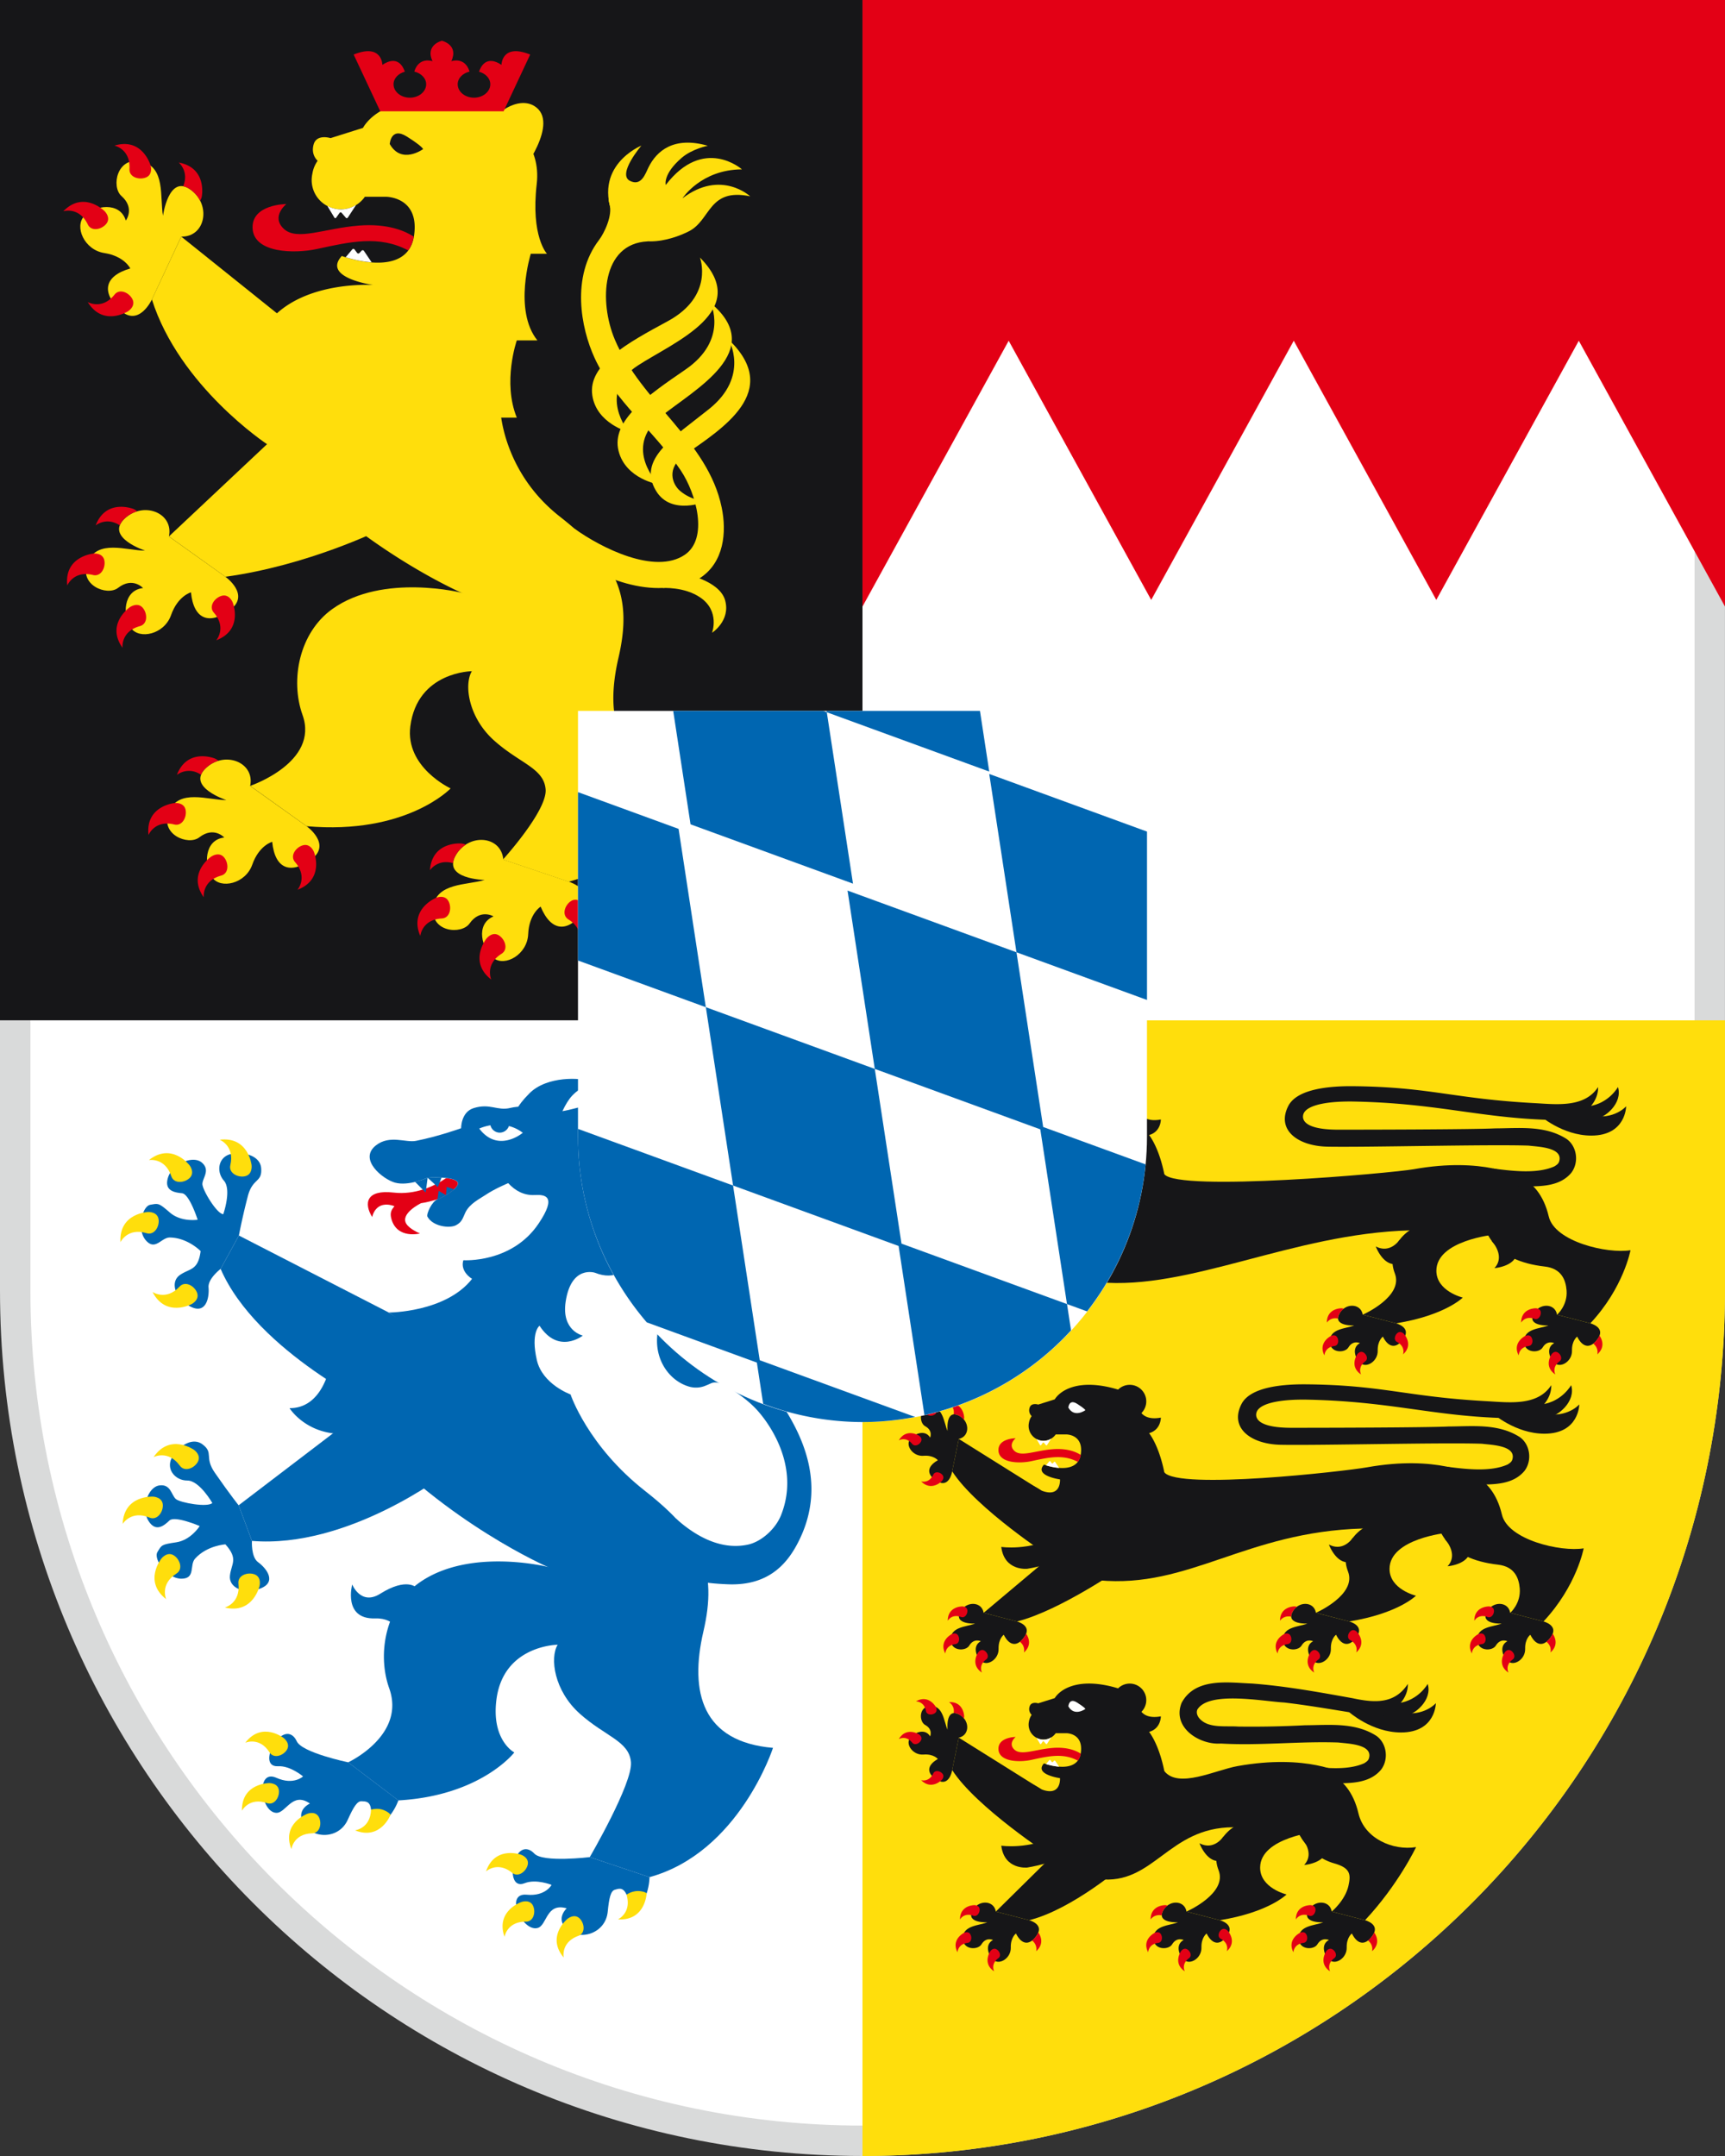
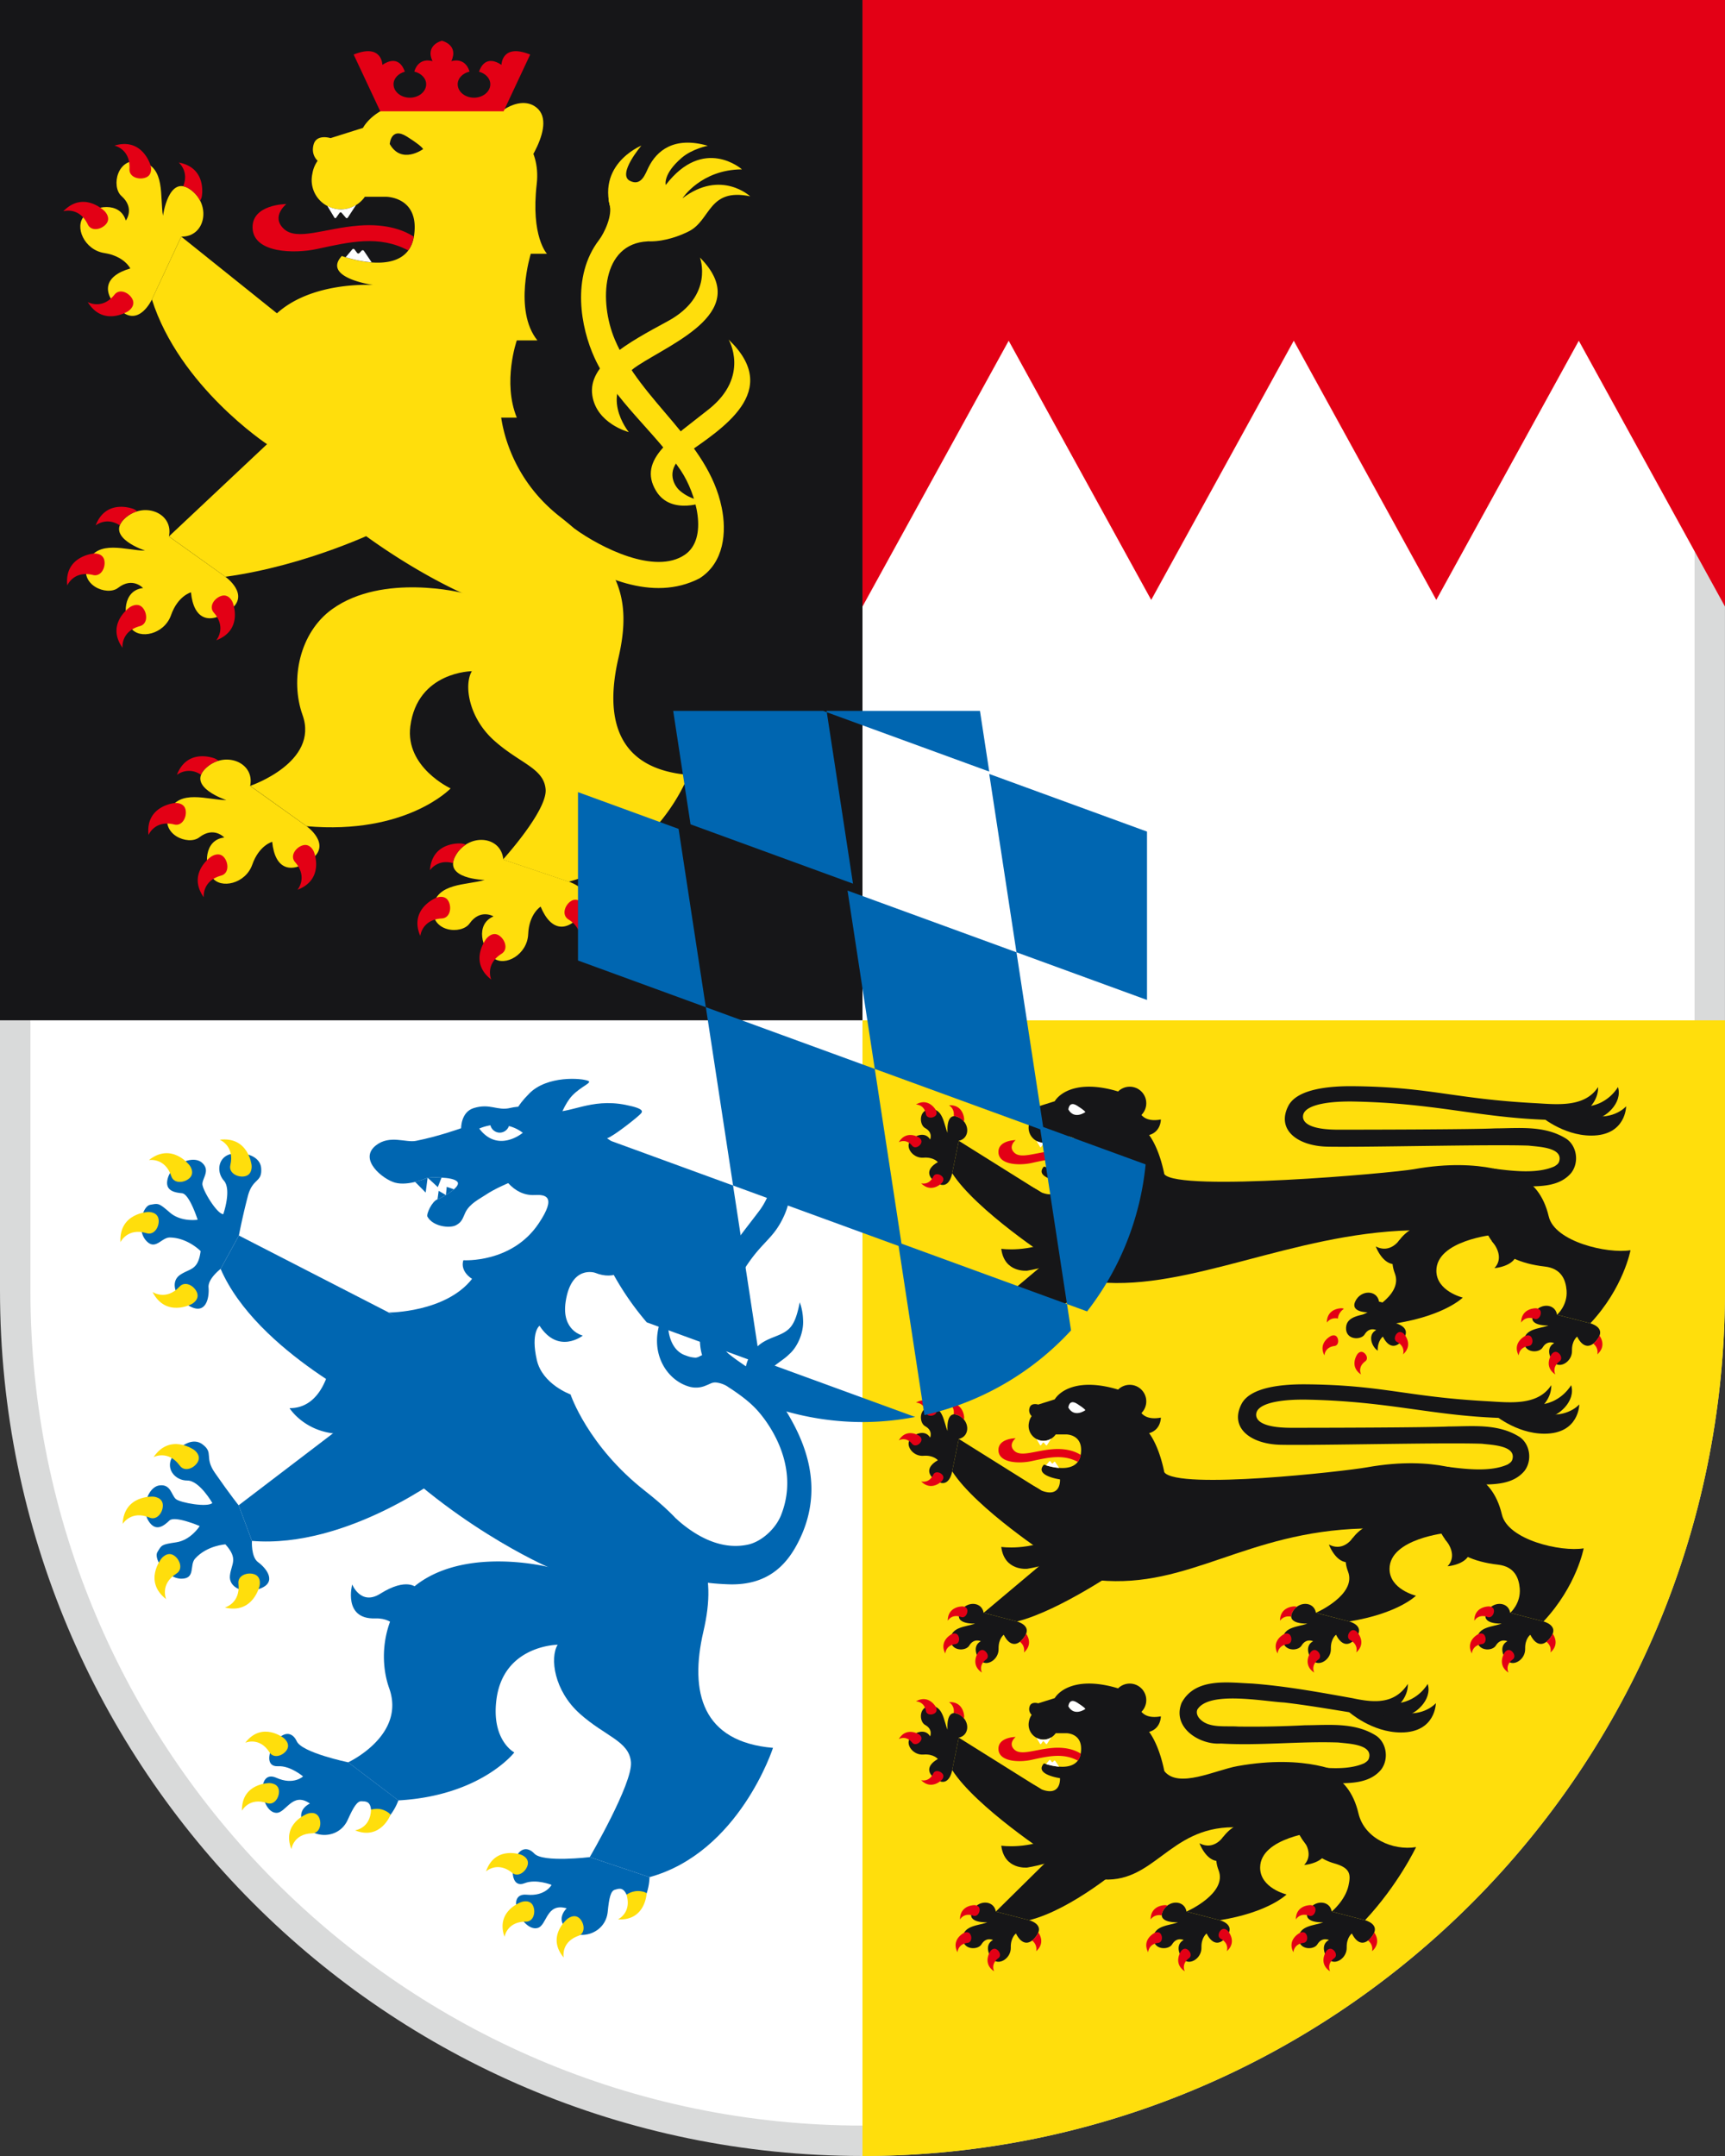
<svg xmlns="http://www.w3.org/2000/svg" version="1.1" id="Ebene_1" x="0" y="0" viewBox="0 0 56.693 70.866" style="enable-background:new 0 0 56.693 70.866" xml:space="preserve">
  <rect x="0" y="0" width="56.693" height="70.866" fill="#333333" stroke="none" />
  <style>.st0{fill:#fff}.st2{fill:#0066b1}.st3{fill:#ffde0c}.st5{fill:#161618}.st6{fill:#e30015}</style>
  <path class="st0" d="M28.347 70.366C12.992 70.366.5 57.83.5 42.421V.5h55.693v41.921c0 15.409-12.492 27.945-27.846 27.945z" />
  <path d="M55.693 1v41.421c0 15.133-12.268 27.445-27.346 27.445S1 57.554 1 42.421V1h54.693m1-1H0v42.421c0 15.71 12.691 28.445 28.346 28.445s28.346-12.735 28.346-28.445V0h.001z" style="fill:#d9dada" />
  <path class="st2" d="M18.751 45.834s.563 1.693 2.451 3.174c1.887 1.481 2.381 2.614 1.916 4.617-.465 2.004-.039 3.628 2.287 3.826 0 0-1.107 3.437-4.059 4.25l-1.963-.659s1.412-2.422 1.354-3.119c-.058-.697-.842-.842-1.684-1.597s-.987-1.829-.726-2.265c.901-1.656-.32-2.555-.32-2.555s-3.31-1.433-6.009-4.405c-.964-1.062.781-3.957.781-3.957l4.028 2.561 1.944.129zM7.851 40.611l4.928 2.532-.282 3.207s-4.06-1.905-5.246-4.642l.6-1.097z" />
  <path class="st2" d="m7.843 49.478 4.101-3.128 2.711 2.085s-3.219 2.473-6.375 2.214l-.437-1.171z" />
  <path class="st2" d="M10.91 44.535s-.15 1.755-1.394 1.75c0 0 1.013 1.639 3.47.357 2.458-1.283-2.076-2.107-2.076-2.107zM18.339 54.061s-1.791.006-2.023 1.8c-.174 1.345.587 1.741.587 1.741s-1.096 1.424-3.811 1.576l-1.65-1.251s1.903-.882 1.35-2.433c-.41-1.151-.104-2.692.975-3.463 1.657-1.183 4.252-.525 4.252-.525s1.787.861.32 2.555zM26.393 43.374a1.862 1.862 0 0 0-.108-.569c-.066.322-.148.664-.337.854-.276.284-.732.28-1.069.613a1.225 1.225 0 0 0-.364.639c-.182-.126-.363-.247-.527-.38-.268-.202-.272-.432-.248-.821.034-.551.425-1.491.596-1.785.656-1.129 1.059-1.128 1.439-1.976.38-.848.155-1.675-.258-2.266a2.012 2.012 0 0 0-.81-.695c.744.776.95 1.8.286 2.758-.763 1.034-1.971 2.321-1.987 4.161-.012.241.014.451.069.636a1.185 1.185 0 0 0-.094.046.33.33 0 0 1-.119.037.951.951 0 0 1-.317-.07c-.373-.115-.576-.514-.59-1.018a5.976 5.976 0 0 1 .01-.622 1.913 1.913 0 0 0-.275.554c-.331 1.03.23 1.903.968 2.11a.81.81 0 0 0 .542-.039c.147-.056.198-.104.321-.101a.91.91 0 0 1 .368.12c.053.037.107.072.161.106.27.183.523.368.74.586.379.373 1.55 1.864.88 3.549-.187.469-.659.877-1.087.969-.948.205-1.803-.348-2.359-.849l-.756.904c.404.906 1.049 1.198 2.468 1.25 1.389.051 1.996-.749 2.352-1.496.836-1.753.107-3.276-.437-4.177a10.88 10.88 0 0 0-.573-.842c-.091-.172-.098-.364.036-.528.156-.191.431-.324.631-.526.261-.23.478-.702.448-1.132z" />
  <path class="st2" d="M13.687 52.186s-.313-.352-1.194.201c-.635.398-.918-.306-.918-.306s-.312 1.149.754 1.115c.728-.023.82.568.82.568l.538-1.578zM17.668 63.372c.317-.085.274-.844.957-.646 0 0-.361.32-.021.663.426.43 1.297.176 1.369-.55.045-.454.097-.693.241-.726.087-.019.256-.116.378.164 0 0 .567.235.661-.045.094-.28.094-.531.094-.531l-1.963-.659s-1.537.187-1.822-.115c-.248-.263-.528-.163-.656.247-.128.41-.041.877.335.726.376-.151.887.055.887.055s-.2.382-.814.323c-.749-.073-.15 1.228.354 1.094z" />
  <path class="st3" d="M17.339 61.312c-.062.216-.313.402-.507.246-.484-.392-.859-.046-.859-.046.295-.859 1.15-.549 1.15-.549s.288.096.216.349zm-.199 1.205s-.862.29-.558 1.146c0 0 .077-.504.7-.499.249.002.329-.301.243-.508-.101-.243-.385-.139-.385-.139zm1.509.556s-.707.572-.123 1.269c0 0-.103-.499.483-.712.234-.085.204-.397.051-.561-.181-.193-.411.004-.411.004zm2.335-.916a.682.682 0 0 0-.393.12c.179.597-.282.812-.282.812.907.052.943-.857.943-.857s-.057-.063-.268-.075z" />
  <path class="st2" d="M9.073 59.587c.327.021.529-.713 1.113-.306 0 0-.444.188-.231.621.267.543 1.173.581 1.473-.085.187-.416.313-.626.46-.611.088.009.28-.028.306.276 0 0 .463.404.641.169s.258-.474.258-.474l-1.65-1.251s-1.516-.314-1.69-.691c-.151-.329-.449-.324-.701.025-.252.348-.319.818.086.795.404-.023.822.335.822.335s-.312.298-.875.046c-.684-.307-.532 1.118-.012 1.151z" />
  <path class="st3" d="M9.419 57.53c-.127.185-.425.281-.559.071-.334-.526-.799-.318-.799-.318.554-.72 1.265-.153 1.265-.153s.242.183.093.4zm-.573 1.079s-.91 0-.894.908c0 0 .234-.453.823-.25.235.081.408-.18.393-.404-.019-.263-.322-.254-.322-.254zm1.253 1.009s-.853.317-.522 1.163c0 0 .062-.506.684-.521.249-.006.32-.311.227-.515-.108-.241-.389-.127-.389-.127zm2.506-.124c-.195-.079-.411-.012-.411-.012-.02.623-.527.68-.527.68.843.339 1.168-.511 1.168-.511s-.035-.078-.23-.157z" />
  <path class="st2" d="m7.843 49.478.437 1.171s-.034.529.202.699c.273.198.646.668.042.877-.521.181-1.011-.043-.967-.437s.287-.538-.148-1.026c0 0-.608.034-.999.471-.189.212.026.655-.445.658-.471.003-.932-.641-.791-.876.141-.235.13-.248.616-.32.486-.072.774-.535.774-.535s-.818-.351-.995-.182c-.178.169-.449.399-.691.01-.242-.389-.035-1.11.364-1.164.372-.05.391.324.538.449.148.125 1.053.282 1.198.129 0 0-.424-.741-.822-.738-.408.004-.743-.403-.476-.804s.68-.605.972-.388c.386.287.048.42.413.942.508.731.778 1.064.778 1.064z" />
  <path class="st3" d="M5.031 49.193s-.957-.059-1 .898c0 0 .276-.461.882-.209.242.101.441-.163.439-.4-.001-.278-.321-.289-.321-.289zm1.339-1.542s-.785-.55-1.322.243c0 0 .476-.25.862.282.154.212.461.092.583-.111.144-.237-.123-.414-.123-.414zm-1.066 3.578s-.6.748.157 1.335c0 0-.218-.491.338-.842.222-.14.121-.454-.073-.589-.229-.158-.422.096-.422.096zm3.039.511c-.227-.068-.536.049-.507.31.072.653-.448.788-.448.788.931.227 1.142-.708 1.142-.708s.08-.31-.187-.39z" />
  <g>
    <path class="st2" d="m7.851 40.611-.6 1.097s-.422.32-.397.61c.029.336-.083.925-.636.606-.477-.276-.629-.792-.303-1.017.326-.225.594-.135.679-.784 0 0-.424-.438-1.01-.447-.284-.004-.478.449-.789.095-.311-.354-.125-1.124.145-1.171.27-.047.273-.064.645.257s.911.235.911.235-.27-.848-.514-.871c-.244-.024-.596-.078-.46-.516.136-.437.817-.753 1.118-.486.281.249.011.507.012.701.002.194.475.981.686.99 0 0 .283-.805.02-1.104-.27-.306-.181-.826.297-.886s.902.118.929.481c.036.48-.286.311-.442.929a21.052 21.052 0 0 0-.291 1.281z" />
    <path class="st3" d="M6.227 38.299s-.582-.763-1.333-.168c0 0 .529-.094.736.53.082.249.412.227.59.071.208-.184.007-.433.007-.433zm2.042.003s-.098-.954-1.049-.84c0 0 .5.197.35.836-.06.255.233.409.466.368.274-.047.233-.364.233-.364zm-3.404 1.535s-.958.036-.906.992c0 0 .229-.486.857-.295.251.076.423-.206.398-.441-.03-.276-.349-.256-.349-.256zm1.603 2.633c-.097-.216-.387-.373-.566-.181-.447.482-.889.177-.889.177.437.853 1.283.4 1.283.4s.286-.142.172-.396z" />
  </g>
  <g>
-     <path d="M15.039 38.86c-.047-.078-.201-.118-.374-.138-.39.27-1.022.559-1.73.477-.903-.104-.982.352-.703.805 0 0 .102-.583.731-.358-.094.12-.161.209-.096.433.194.659.936.464.936.464s-.326-.131-.444-.31c-.227-.344.479-.685.479-.685h-.001c.194-.026.354-.076.542-.128.059-.016.1-.049.154-.071.237-.124.583-.361.506-.489z" style="fill-rule:evenodd;clip-rule:evenodd;fill:#e30015" />
    <path class="st2" d="M18.391 36.746s.176-.485.417-.736c.292-.304.664-.422.525-.482-.213-.093-1.345-.182-1.935.411-.455.457-.469.665-.469.665s.81.288 1.462.142z" />
    <path class="st2" d="M17.516 46.557c.467.22 1.236-.723 1.236-.723s-.927-.331-1.109-1.131c-.208-.913.089-1.127.089-1.127.621.959 1.423.324 1.423.324s-.708-.151-.565-1.111c.182-1.22.966-.954.966-.954.678.275 1.037-.157 1.037-.157-.556-.155-.696-.636-.654-.983.117-.968.627-1.253.627-1.253.528.432.902-.216.902-.216s-.737-.122-.834-.802c-.098-.68-.684-1.009-.684-1.009.195-.058.881-.597 1.057-.759.109-.1.246-.201-.443-.339-1.171-.234-1.833.314-2.518.22-.105-.014-.669-.265-1.278-.119-.426.102-.661-.162-1.199.004-.424.131-.414.662-.414.662s-.742.268-1.487.416c-.333.066-.86-.207-1.312.147-.592.464.235 1.117.624 1.225.451.125 1.075-.162 1.075-.162s.863-.057.986.149c.095.16-.477.496-.661.561-.184.064-.377.49-.332.572.18.325.729.389.936.282.207-.107.227-.246.31-.419.14-.294.47-.448.656-.574.314-.212.753-.392.753-.392.227.25.517.408.868.391.351-.018.741.029.131.937-.883 1.314-2.474 1.206-2.474 1.206-.116.381.287.612.287.612-.868 1.107-2.734 1.107-2.734 1.107l4.735 3.415z" />
    <path class="st0" d="M16.725 37.012a.319.319 0 0 1-.329.216.32.32 0 0 1-.278-.24 1.621 1.621 0 0 0-.368.107c.622.824 1.432.139 1.432.139a1.269 1.269 0 0 0-.457-.222z" />
    <g>
      <path class="st2" d="M14.379 39.421c.061-.021.166-.074.274-.14l-.236-.14-.038.28zM14.912 39.098v-.008l-.23-.079-.027.27c.091-.055.183-.118.257-.183zM14.511 38.709c-.235-.012-.457.002-.457.002l.335.309.122-.311z" />
      <path class="st2" d="m13.99 39.199.064-.488s-.177.08-.409.137l-.001.001.346.35z" />
    </g>
  </g>
  <path class="st5" d="M0 0h28.346v33.537H0z" />
  <path class="st6" d="M28.346 0v33.538-13.601l4.805-8.737 4.684 8.519L42.52 11.2l4.684 8.519 4.684-8.519 4.805 8.737V0z" />
  <g>
    <path class="st3" d="M15.752 13.726V4.174h1.123s.912.603.765 1.872c-.201 1.731.336 2.294.336 2.294h-.531s-.581 1.86.217 2.849h-.677s-.478 1.366 0 2.538h-1.233z" />
    <path class="st3" d="M15.508 22.061c-.263.438-.117 1.519.73 2.278.847.759 1.635.905 1.694 1.606.058.701-1.402 2.307-1.402 2.307l2.161.73c2.968-.818 3.935-3.512 3.935-3.512-2.339-.199-2.767-1.832-2.3-3.847s-.029-3.154-1.927-4.643c-1.898-1.489-1.956-3.533-1.956-3.533s-.508-1.697.712-5.611c.434-1.391-.551-4.157-.551-4.157s-2.491-.687-3.806-.166c-.654.257-.868.691-.868.691l-1.066.336s-.453-.146-.555.204c-.102.35.131.54.131.54a1.005 1.005 0 0 0-.174.428.96.96 0 0 0 1.726.755h.682s1.118-.013.935 1.27c-.212 1.485-2.375.677-2.375.677-.662.72 1.032.954 1.032.954s-2.785-.194-3.718 1.655c-.731 1.449-.374 2.971.596 4.039 2.714 2.989 6.043 4.43 6.043 4.43s1.227.904.321 2.569z" />
    <path class="st3" d="M18.703 28.982s.964.321.467.993c-.496.672-1.051.672-1.402-.175 0 0-.38.234-.409.905-.029.672-.759 1.08-1.139.788-.38-.292-.613-1.11 0-1.372 0 0-.438-.263-.788.234-.263.373-1.285.292-1.197-.526.088-.818 1.11-.73 1.694-.905 0 0-1.372-.029-.964-.788.409-.759 1.504-.686 1.577.117l2.161.729zM17.555 3.481c-.523-.317-1.378.212-1.601.883-.231.696 1.146 1.36 1.146 1.36s1.338-1.709.455-2.243zM5.957 7.777l3.66 2.935-.841 3.888s-2.877-1.897-3.784-4.757l.965-2.066zM15.52 22.061s-1.801.006-2.034 1.81c-.175 1.352 1.324 2.044 1.324 2.044s-1.452 1.53-4.731 1.242l-1.856-1.326s2.277-.771 1.72-2.331c-.413-1.157-.105-2.708.981-3.483 1.666-1.19 4.276-.528 4.276-.528s1.795.869.32 2.572z" />
    <path class="st3" d="M10.078 27.158s.829.587.159 1.086c-.67.499-1.201.338-1.291-.574 0 0-.431.113-.654.748s-1.04.814-1.319.424c-.279-.39-.265-1.24.398-1.313 0 0-.343-.379-.822-.005-.36.28-1.314-.093-.993-.85.321-.757 1.274-.377 1.884-.375 0 0-1.305-.426-.693-1.034s1.638-.22 1.475.569l1.856 1.324zM4.992 9.844s-.426.922-1.039.354-.551-1.119.329-1.374c0 0-.19-.403-.854-.507-.664-.103-.99-.874-.657-1.219s1.171-.486 1.364.152c0 0 .31-.406-.145-.809-.341-.303-.148-1.309.655-1.132s.603 1.184.712 1.784c0 0 .181-1.361.89-.87s.515 1.571-.291 1.554l-.964 2.067zM7.408 18.958s.829.587.159 1.086c-.67.499-1.201.338-1.291-.574 0 0-.431.113-.654.748s-1.04.814-1.319.424c-.279-.39-.265-1.24.398-1.313 0 0-.343-.379-.822-.005-.36.28-1.314-.093-.993-.85s1.274-.377 1.884-.375c0 0-1.305-.426-.693-1.034s1.638-.22 1.475.569l1.856 1.324z" />
    <path class="st6" d="M3.144 17.27c.345-.901 1.241-.541 1.241-.541s.064.025.125.077a1.024 1.024 0 0 0-.433.256.559.559 0 0 0-.139.206c-.446-.29-.794.002-.794.002zm-.077.926s-.962.09-.856 1.049c0 0 .203-.502.846-.345.257.063.414-.231.375-.466-.045-.277-.365-.238-.365-.238zm1.199 1.764s-.797.546-.239 1.333c0 0-.067-.537.572-.713.255-.07.25-.403.102-.59-.174-.22-.435-.03-.435-.03zm3.004-.371c-.227.073-.416.347-.243.547.433.5.08.91.08.91.902-.344.542-1.241.542-1.241s-.112-.302-.379-.216z" />
    <path class="st3" d="m5.552 17.632 3.536-3.325 3.399 3.111s-2.372 1.17-5.078 1.54l-1.857-1.326z" />
    <path class="st5" d="M12.809 4.734s.037-.576.56-.247.536.414.536.414-.707.519-1.096-.167z" />
    <path class="st6" d="M4.782 5.839c-.225.081-.541-.02-.527-.284.037-.661-.494-.769-.494-.769.924-.279 1.187.65 1.187.65s.097.308-.166.403zM3.434 6.937s-.682-.684-1.354.008c0 0 .516-.164.805.432.115.238.441.172.598-.008.184-.211-.049-.432-.049-.432zm.912 2.886c-.113-.21-.417-.346-.582-.139-.413.517-.88.244-.88.244.503.824 1.319.306 1.319.306s.276-.165.143-.411zm1.673-3.7a.579.579 0 0 1 .228.099c.151.105.259.237.331.379.04-.069.053-.137.053-.137s.191-.947-.758-1.122c.001.001.351.29.146.781zM6.102 26.634c.039.235-.119.529-.375.466-.643-.157-.846.345-.846.345-.106-.959.856-1.049.856-1.049s.32-.038.365.238zm.834 1.526s-.797.546-.239 1.333c0 0-.067-.537.572-.713.255-.07.25-.403.102-.59-.174-.219-.435-.03-.435-.03zm3.004-.371c-.227.073-.416.347-.243.547.433.5.08.91.08.91.902-.344.542-1.241.542-1.241s-.113-.302-.379-.216zm-3.333-2.32a.563.563 0 0 1 .14-.206c.131-.13.28-.212.433-.257-.061-.052-.125-.077-.125-.077s-.896-.361-1.241.541a.667.667 0 0 1 .793-.001zM14.746 29.634c.105.214.04.54-.224.555-.661.037-.709.576-.709.576-.38-.887.515-1.252.515-1.252s.294-.131.418.121zm1.241 1.218s-.605.754.158 1.345c0 0-.22-.495.34-.848.223-.141.122-.458-.074-.594-.23-.16-.424.097-.424.097zm2.767-1.226c-.196.136-.297.453-.074.594.56.353.34.848.34.848.763-.591.158-1.345.158-1.345s-.194-.257-.424-.097zm-3.863-1.254a.571.571 0 0 1 .074-.238c.088-.164.212-.281.346-.369a.476.476 0 0 0-.149-.04s-.962-.085-1.031.878c.001.001.25-.38.76-.231z" />
    <path class="st0" d="m11.432 7.151.272-.416a.947.947 0 0 1-.499.147.956.956 0 0 1-.448-.115l.232.384c.015.026.042.027.06.002l.111-.155c.018-.024.049-.026.068-.002l.138.16c.019.022.049.02.066-.005zM11.961 8.247c-.019-.028-.054-.031-.077-.006l-.07.074c-.023.025-.059.023-.08-.005l-.081-.109c-.021-.028-.055-.029-.077-.002l-.215.256c.171.053.495.14.85.167-.001-.002 0-.005-.002-.008l-.248-.367z" />
    <path class="st6" d="M10.424 8.183c1.079-.234 2.036-.46 2.99.047.088-.117.152-.266.185-.452-.269-.175-.843-.441-1.81-.363-1.126.09-2.024.512-2.46.108-.435-.406.082-.816.082-.816s-1.155.003-1.109.806c.047.803 1.359.835 2.122.67z" />
-     <path class="st3" d="M21.782 19.328s.713-.049 1.24.316c.647.448.38 1.155.38 1.155s.615-.397.43-1.065-1.379-.879-1.379-.879l-.671.473z" />
    <path class="st3" d="M18.876 17.373c.894.645 2.654 1.524 3.629.863.787-.535.38-2.004-.128-2.768-.819-1.235-2.206-2.321-2.838-3.708-.449-.983-.774-2.665.149-3.873.162-.213.459-.805.341-1.188-.149-.483.356-.46.453-.465.291-.014.804 1.7.804 1.7-1.515.071-1.605 1.982-1.079 3.229.872 2.066 3.063 3.326 3.511 5.516.168.804.084 1.817-.73 2.332-1.54.795-3.341-.048-4.619-.93l.507-.708z" />
    <path class="st3" d="M23.004 8.465s.48 1.259-1.059 2.093c-1.332.721-2.626 1.427-2.479 2.434.136.936 1.2 1.211 1.2 1.211s-1.069-1.3.299-2.19c1.199-.781 3.772-1.798 2.039-3.548z" />
-     <path class="st3" d="M23.35 9.953s.609 1.214-.826 2.197c-1.241.85-2.446 1.68-2.194 2.675.234.924 1.316 1.097 1.316 1.097s-1.196-1.198.063-2.221c1.104-.898 3.541-2.164 1.641-3.748z" />
    <path class="st3" d="M23.947 11.162s.707 1.199-.64 2.28c-1.165.935-2.375 1.649-1.746 2.692.504.836 1.656.344 1.656.344s-.49-.012-.877-.352c-.236-.208-.46-.735.163-1.173 1.221-.859 3.231-2.084 1.444-3.791zM23.262 4.791c-1.118-.321-1.682.17-1.949.71-.103.208-.233.635-.611.443-.426-.217.378-1.158.378-1.158s-1.667.673-.884 2.414c.504 1.12 1.858.703 2.448.401.725-.371.634-1.433 2.011-1.148 0 0-.962-.897-2.225.065 0 0 .608-.945 1.955-.951 0 0-1.256-1.116-2.505.513 0 0-.103-.354.526-.894.343-.294.856-.395.856-.395z" />
    <path class="st6" d="M16.481 2.132c-.496-.331-.683.059-.738.225.214.058.371.218.371.413 0 .243-.24.441-.536.441-.296 0-.536-.197-.536-.441 0-.201.166-.363.39-.417-.153-.502-.599-.341-.599-.341.251-.543-.309-.672-.309-.672s-.559.13-.309.672c0 0-.446-.161-.599.341.223.053.39.216.39.417 0 .243-.24.441-.536.441-.296 0-.536-.197-.536-.441 0-.195.157-.356.371-.413-.055-.167-.242-.557-.738-.225 0 0-.006-.718-.944-.339l.874 1.865h4.054l.874-1.865c-.938-.379-.944.339-.944.339z" />
  </g>
  <path class="st3" d="M56.693 33.538H28.346v37.329c13.209 0 24.308-9.066 27.454-21.336a28.53 28.53 0 0 0 .892-7.108v-8.885z" />
  <g>
    <path class="st5" d="M44.863 63.116c1.095-1.17 1.677-2.403 1.677-2.403-.755.124-1.699-.278-1.894-1.11-.164-.701-.534-1.127-.971-1.303-.305-.122-1.274.275-1.258.965.02.833.545 1.733 1.436 1.984.534.15.545.368.466.729-.105.485-.551.854-.551.854l1.095.284z" />
    <path class="st5" d="M43.322 60.2s-1.901.186-1.907 1.184c-.004.676.868.886.868.886s-.585.587-2.194.846l-1.094-.284s1.351-.591 1.055-1.357c-.29-.749.24-1.471 1.06-1.674.001 0 1.603-.346 2.212.399z" />
    <path class="st5" d="M40.089 63.116s.488.124.266.474-.496.369-.699-.037c0 0-.179.129-.17.462.009.333-.337.561-.535.43s-.343-.527-.049-.678c0 0-.226-.114-.381.144-.117.194-.625.19-.611-.217s.523-.4.805-.508c0 0-.68.034-.504-.355s.719-.393.784.002l1.094.283zM31.284 58.228s-.099.495-.461.292c-.362-.204-.396-.478 0-.703 0 0-.139-.173-.472-.146-.333.027-.58-.308-.459-.514.121-.205.51-.371.677-.084 0 0 .103-.232-.164-.375-.2-.107-.223-.616.186-.623s.428.503.551.78c0 0-.07-.679.33-.524.4.155.431.7.039.785l-.227 1.112zM44.136 58.3s-1.168-.66-3.462-.25c-.733.131-1.941.751-2.408.165l-3.402.258-.301 1.588s-.264 1.489 1.547 1.703c1.81.214 2.273-1.703 4.425-1.703l2.619.139.982-1.9z" />
    <path class="st6" d="M30.431 56.239c.024.129.189.142.288.076.116-.076.034-.214.034-.214s-.235-.419-.65-.177c.001 0 .27-.009.328.315zM30.194 57.002s-.409-.252-.654.161c0 0 .231-.139.439.116.084.102.234.032.289-.073.065-.124-.074-.204-.074-.204zM30.672 58.293c-.14.298-.398.22-.398.22.339.34.673-.004.673-.004s.115-.112.022-.215c-.079-.09-.241-.12-.297-.001zM31.19 55.949s.192.104.154.36a.28.28 0 0 1 .129.022.51.51 0 0 1 .202.154c.015-.042.012-.082.012-.082s-.018-.48-.497-.454z" />
    <path class="st5" d="m31.511 57.116-.218 1.063c.787 1.229 3.27 2.845 3.27 2.845l.652-1.588-3.704-2.32zM44.863 63.116s.488.124.266.474-.496.369-.699-.037c0 0-.179.129-.17.462.009.333-.337.561-.535.43s-.343-.527-.049-.678c0 0-.226-.114-.381.144-.117.194-.625.19-.611-.217s.523-.4.805-.508c0 0-.68.034-.504-.355s.719-.393.784.002l1.094.283zM33.823 63.116s.488.124.266.474-.496.369-.699-.037c0 0-.179.129-.17.462.009.333-.337.561-.535.43-.198-.131-.343-.527-.049-.678 0 0-.226-.114-.381.144-.117.194-.625.19-.611-.217.014-.407.523-.4.805-.508 0 0-.68.034-.504-.355.175-.39.719-.393.784.002l1.094.283z" />
    <path class="st6" d="M32.029 62.621s-.479-.008-.478.471c0 0 .127-.236.435-.124.123.045.216-.091.21-.209-.008-.139-.167-.138-.167-.138zM31.679 63.534s-.429.212-.21.637c0 0 .005-.268.33-.31.13-.017.151-.18.091-.282-.069-.12-.211-.045-.211-.045zM32.753 64.074c-.119-.071-.206.063-.206.063s-.272.394.126.659c0 0-.126-.237.138-.431.106-.078.044-.231-.058-.291zM34.122 63.515c-.009.025-.016.048-.033.075a.714.714 0 0 1-.169.193c.192.153.133.353.133.353.28-.249.143-.516.069-.621z" />
    <path class="st5" d="m35.04 60.552-2.311 2.28 1.094.284c1.426-.356 3.103-1.81 3.103-1.81l-1.886-.754z" />
    <path class="st6" d="M37.945 63.534s-.429.212-.21.637c0 0 .005-.268.33-.31.13-.017.15-.18.091-.282-.069-.12-.211-.045-.211-.045zM39.019 64.074c-.119-.071-.206.063-.206.063s-.272.394.126.659c0 0-.127-.237.138-.431.106-.078.044-.231-.058-.291zM40.351 63.465s-.105-.12-.213-.033c-.092.074-.131.234-.016.296.289.155.198.407.198.407.356-.319.031-.67.031-.67zM37.816 63.092s.113-.185.367-.134a.278.278 0 0 1 .029-.128.485.485 0 0 1 .164-.192c-.041-.017-.081-.017-.081-.017s-.479-.008-.479.471zM43.068 62.621s-.479-.008-.478.471c0 0 .127-.236.435-.124.123.045.216-.091.21-.209-.008-.139-.167-.138-.167-.138zM42.719 63.534s-.429.212-.21.637c0 0 .005-.268.33-.31.13-.017.151-.18.091-.282-.07-.12-.211-.045-.211-.045zM43.793 64.074c-.119-.071-.206.063-.206.063s-.272.394.126.659c0 0-.126-.237.138-.431.105-.078.044-.231-.058-.291zM45.162 63.515c-.009.025-.016.048-.033.075a.714.714 0 0 1-.169.193c.192.153.133.353.133.353.279-.249.142-.516.069-.621z" />
    <path class="st5" d="M42.78 60.417s.453.486.081.884c0 0 .839-.064.736-.66s-.817-.224-.817-.224zM40.206 60.368s-.301.471-.784.219c0 0 .288.791.834.531.546-.259-.05-.75-.05-.75zM36.612 59.384s.093.278.714-1.717c.221-.709-.289-2.068-.289-2.068s-1.116-.484-1.931-.135c-.328.14-.441.352-.441.352l-.543.171s-.231-.074-.283.104a.26.26 0 0 0 .067.275.532.532 0 0 0-.089.218.49.49 0 0 0 .88.385h.348s.57-.006.476.647c-.108.757-1.21.345-1.21.345-.337.367.526.486.526.486s.048.623-.613.366c0 0-.942-.675-1.678-.197-.736.478 1.521 2.054 2.976 1.999 1.454-.054 1.09-1.231 1.09-1.231" />
    <path class="st0" d="M35.112 56.087s.019-.294.286-.126.273.211.273.211-.361.264-.559-.085z" />
    <path class="st6" d="M33.897 57.846c.552-.12 1.041-.236 1.529.026a.527.527 0 0 0 .095-.229c-.135-.089-.429-.229-.928-.189-.574.046-1.032.262-1.254.055-.222-.207.041-.416.041-.416s-.589.001-.565.411c.024.41.693.427 1.082.342z" />
    <path class="st0" d="M34.68 57.879c-.01-.014-.027-.016-.039-.003l-.035.038c-.012.013-.03.012-.041-.002l-.041-.055c-.01-.014-.028-.015-.039-.001l-.108.129c.087.027.252.071.431.085v-.001l-.128-.19zM34.41 57.32l.14-.215a.48.48 0 0 1-.256.076.493.493 0 0 1-.229-.059l.119.198c.008.013.022.013.031.001l.057-.079c.009-.013.025-.013.035-.001l.07.081c.01.011.025.011.033-.002z" />
    <path class="st5" d="M33.763 61.385s-.755.085-.856-.719c0 0 .895.141 1.846-.345.537-.275.745.186.315.595-.333.317-1.305.469-1.305.469z" />
    <circle class="st5" cx="37.129" cy="55.882" r=".544" />
    <path class="st5" d="M37.381 55.78s-.091.793.771.635c0 0 .006.403-.387.511 0 0 .515.615.61 2.144.096 1.53-2.705 1.019-2.705 1.019s.302-4.019 1.711-4.309zM46.269 55.349c.014.39-.28.798-.696.942-.39.144-.803.054-1.19-.005-.732-.118-1.454-.241-2.181-.326-.68-.036-2.474-.39-2.851.234-.031.077-.02.164.043.257.281.374.865.269 1.299.3.734.01 1.462-.005 2.197-.043.788-.003 1.631-.107 2.342.346.348.243.417.779.155 1.117-.375.447-.993.443-1.51.445a7.164 7.164 0 0 1-1.14-.134l.087-.454c.626.082 1.454.183 2.015-.073.105-.068.151-.104.166-.231.036-.395-.718-.412-1.016-.449-1.281-.046-2.58.109-3.867.034-.687.051-1.613-.518-1.288-1.337.452-.846 1.545-.664 2.315-.635 1.112.083 2.222.288 3.31.483.678.145 1.369.213 1.81-.471z" />
    <path class="st5" d="M44.33 56.268s.756.677 1.715.677c1.142 0 1.145-.963 1.145-.963s-.385.453-1.152.306-1.708-.02-1.708-.02z" />
    <path class="st5" d="M46.922 55.349s-.296.54-.96.632c-.449.062-.931.306-.931.306s.672.17 1.065.138.989-.543.826-1.076z" />
  </g>
  <g>
    <path class="st5" d="M50.728 53.296c1.095-1.17 1.32-2.403 1.32-2.403-.755.124-2.492-.278-2.687-1.11-.164-.701-.534-1.127-.971-1.303-.305-.122-1.274.275-1.258.965.02.833.421 1.795 2.097 1.984.551.062.69.441.718.783.041.494-.312.801-.312.801l1.093.283z" />
    <path class="st5" d="M47.575 50.38s-1.901.186-1.907 1.184c-.004.676.868.886.868.886s-.585.587-2.194.846l-1.094-.284s1.351-.591 1.055-1.357c-.29-.749.24-1.471 1.06-1.674.001.001 1.603-.345 2.212.399z" />
    <path class="st5" d="M44.343 53.296s.488.124.266.474-.496.369-.699-.037c0 0-.179.129-.17.462s-.337.561-.535.43-.343-.527-.049-.678c0 0-.226-.114-.381.144-.117.194-.625.19-.611-.217.014-.407.523-.4.805-.508 0 0-.68.034-.504-.355s.719-.393.784.002l1.094.283zM31.284 48.408s-.099.495-.461.292c-.362-.204-.396-.478 0-.703 0 0-.139-.173-.472-.146-.333.027-.58-.308-.459-.514.121-.205.51-.371.677-.084 0 0 .103-.232-.164-.375-.2-.107-.223-.616.186-.623.409-.007.428.503.551.78 0 0-.07-.679.33-.524.4.155.431.7.039.785l-.227 1.112zM48.389 48.48s-1.168-.66-3.462-.25c-.733.131-6.194.751-6.661.165l-3.402.258-.301 1.588s-.269 1.536 1.547 1.703c2.986.274 4.814-1.593 8.678-1.703l2.619.139.982-1.9z" />
    <path class="st6" d="M30.431 46.419c.024.129.189.142.288.076.116-.076.034-.214.034-.214s-.235-.419-.65-.177c.001 0 .27-.009.328.315zM30.194 47.183s-.409-.252-.654.161c0 0 .231-.139.439.116.084.102.234.032.289-.073.065-.124-.074-.204-.074-.204zM30.672 48.473c-.14.298-.398.22-.398.22.339.34.673-.004.673-.004s.115-.112.022-.215c-.079-.09-.241-.12-.297-.001zM31.19 46.129s.192.104.154.36a.28.28 0 0 1 .129.022.51.51 0 0 1 .202.154c.015-.042.012-.082.012-.082s-.018-.479-.497-.454z" />
    <path class="st5" d="m31.511 47.297-.218 1.063c.787 1.229 3.27 2.845 3.27 2.845l.652-1.588-3.704-2.32zM50.728 53.296s.488.124.266.474-.496.369-.699-.037c0 0-.179.129-.17.462s-.337.561-.535.43-.343-.527-.049-.678c0 0-.226-.114-.381.144-.117.194-.625.19-.611-.217.014-.407.523-.4.805-.508 0 0-.68.034-.504-.355s.719-.393.784.002l1.094.283zM33.422 53.296s.488.124.266.474c-.221.35-.496.369-.699-.037 0 0-.179.129-.17.462s-.337.561-.535.43-.343-.527-.049-.678c0 0-.226-.114-.381.144-.117.194-.625.19-.611-.217.014-.407.523-.4.805-.508 0 0-.68.034-.504-.355s.719-.393.784.002l1.094.283z" />
    <path class="st6" d="M31.627 52.802s-.479-.008-.478.471c0 0 .127-.236.435-.124.123.045.216-.091.21-.209-.007-.14-.167-.138-.167-.138zM31.278 53.714s-.429.212-.21.637c0 0 .005-.268.33-.31.13-.017.151-.18.091-.282-.07-.119-.211-.045-.211-.045zM32.352 54.255c-.119-.071-.206.063-.206.063s-.272.394.126.659c0 0-.126-.237.138-.431.105-.078.044-.231-.058-.291zM33.721 53.695c-.009.025-.016.048-.033.075a.714.714 0 0 1-.169.193c.192.153.133.353.133.353.279-.249.142-.515.069-.621z" />
    <path class="st5" d="m35.04 50.733-2.712 2.28 1.094.284c1.426-.356 3.505-1.81 3.505-1.81l-1.887-.754z" />
    <path class="st6" d="M42.199 53.714s-.429.212-.21.637c0 0 .005-.268.33-.31.13-.017.15-.18.091-.282-.07-.119-.211-.045-.211-.045zM43.273 54.255c-.119-.071-.206.063-.206.063s-.272.394.126.659c0 0-.127-.237.138-.431.105-.078.044-.231-.058-.291zM44.604 53.646s-.105-.12-.213-.033c-.092.074-.131.234-.016.296.289.155.198.407.198.407.357-.319.031-.67.031-.67zM42.069 53.272s.113-.185.367-.134a.278.278 0 0 1 .029-.128.485.485 0 0 1 .164-.192c-.041-.017-.081-.017-.081-.017s-.479-.007-.479.471zM48.933 52.802s-.479-.008-.478.471c0 0 .127-.236.435-.124.123.045.216-.091.21-.209-.008-.14-.167-.138-.167-.138zM48.583 53.714s-.429.212-.21.637c0 0 .005-.268.33-.31.13-.017.151-.18.091-.282-.069-.119-.211-.045-.211-.045zM49.657 54.255c-.119-.071-.206.063-.206.063s-.272.394.126.659c0 0-.126-.237.138-.431.106-.078.044-.231-.058-.291zM51.026 53.695c-.009.025-.016.048-.033.075a.714.714 0 0 1-.169.193c.192.153.133.353.133.353.28-.249.143-.515.069-.621z" />
    <path class="st5" d="M47.494 50.598s.453.486.081.884c0 0 .839-.064.736-.66-.103-.596-.817-.224-.817-.224zM44.459 50.549s-.301.471-.784.219c0 0 .288.791.834.531.547-.26-.05-.75-.05-.75zM36.612 49.564s.093.278.714-1.717c.221-.709-.289-2.068-.289-2.068s-1.116-.484-1.931-.135c-.328.14-.441.352-.441.352l-.543.171s-.231-.074-.283.104a.26.26 0 0 0 .067.275.532.532 0 0 0-.089.218.49.49 0 0 0 .88.385h.348s.57-.006.476.647c-.108.757-1.21.345-1.21.345-.337.367.526.486.526.486s.048.623-.613.366c0 0-.942-.675-1.678-.197-.736.478 1.521 2.054 2.976 1.999 1.454-.053 1.09-1.231 1.09-1.231" />
    <path class="st0" d="M35.112 46.267s.019-.294.286-.126c.267.168.273.211.273.211s-.361.265-.559-.085z" />
    <path class="st6" d="M33.897 48.027c.552-.12 1.041-.236 1.529.026a.527.527 0 0 0 .095-.229c-.135-.089-.429-.229-.928-.189-.574.046-1.032.262-1.254.055-.222-.207.041-.416.041-.416s-.589.001-.565.411c.024.41.693.426 1.082.342z" />
    <path class="st0" d="M34.68 48.059c-.01-.014-.027-.016-.039-.003l-.035.038c-.012.013-.03.012-.041-.002l-.041-.055c-.01-.014-.028-.015-.039-.001l-.108.129c.087.027.252.071.431.085v-.001l-.128-.19zM34.41 47.5l.14-.215a.48.48 0 0 1-.256.076.493.493 0 0 1-.229-.059l.119.198c.008.013.022.013.031.001l.057-.079c.009-.013.025-.013.035-.001l.07.081c.01.012.025.011.033-.002z" />
    <path class="st5" d="M33.763 51.565s-.755.085-.856-.719c0 0 .895.141 1.846-.345.537-.275.745.186.315.595-.333.317-1.305.469-1.305.469z" />
    <circle class="st5" cx="37.129" cy="46.062" r=".544" />
    <path class="st5" d="M37.381 45.961s-.091.793.771.635c0 0 .006.403-.387.511 0 0 .515.615.61 2.144S35.67 50.27 35.67 50.27s.302-4.02 1.711-4.309zM50.983 45.529c.014.39-.28.798-.696.942-.39.144-.617.149-1.008.135-2.266-.082-3.624-.544-6.301-.6-.775-.016-1.495.083-1.66.368-.042.072-.236.557 1.132.557.734 0 4.418-.005 5.153-.043.788-.003 1.631-.107 2.342.346.348.243.417.779.155 1.117-.375.447-.993.443-1.51.445a7.164 7.164 0 0 1-1.14-.134l.087-.454c.626.082 1.454.183 2.015-.073.105-.068.151-.104.166-.231.036-.395-.718-.412-1.016-.449-1.281-.046-5.325.059-6.613.034-.978-.019-1.688-.552-1.288-1.337.29-.568 1.366-.658 2.136-.65 2.54.025 3.282.414 5.988.558.693.039 1.617.154 2.058-.531z" />
    <path class="st5" d="M49.044 46.448s.756.677 1.715.677c1.142 0 1.145-.963 1.145-.963s-.385.453-1.152.306-1.708-.02-1.708-.02z" />
    <path class="st5" d="M51.636 45.529s-.296.54-.96.632c-.449.062-.931.306-.931.306s.672.17 1.065.138c.394-.03.989-.543.826-1.076z" />
  </g>
  <g>
    <path class="st5" d="M52.267 43.497c1.095-1.17 1.32-2.403 1.32-2.403-.755.124-2.492-.278-2.687-1.11-.164-.701-.534-1.127-.971-1.303-.305-.122-1.274.275-1.258.965.02.833.421 1.795 2.097 1.984.551.062.69.441.718.783.041.494-.312.801-.312.801l1.093.283z" />
    <path class="st5" d="M49.114 40.581s-1.901.186-1.907 1.184c-.004.676.868.886.868.886s-.585.587-2.194.846l-1.094-.284s1.351-.591 1.055-1.357c-.29-.749.24-1.471 1.06-1.674.001 0 1.603-.346 2.212.399z" />
-     <path class="st5" d="M45.882 43.497s.488.124.266.474-.496.369-.699-.037c0 0-.179.129-.17.462s-.337.561-.535.43c-.198-.131-.343-.527-.049-.678 0 0-.226-.114-.381.144-.117.194-.625.19-.611-.217.014-.407.523-.4.805-.508 0 0-.68.034-.504-.355.175-.39.719-.393.784.002l1.094.283zM31.284 38.609s-.099.495-.461.292c-.362-.204-.396-.478 0-.703 0 0-.139-.173-.472-.146-.333.027-.58-.308-.459-.514.121-.205.51-.371.677-.084 0 0 .103-.232-.164-.375-.2-.107-.223-.616.186-.623.409-.007.428.503.551.78 0 0-.07-.679.33-.524.4.155.431.7.039.785l-.227 1.112zM49.928 38.681s-1.168-.66-3.462-.25c-.733.131-7.733.751-8.2.165l-3.402.258-.301 1.588s-.269 1.536 1.547 1.703c2.986.274 6.353-1.593 10.217-1.703l2.619.139.982-1.9z" />
+     <path class="st5" d="M45.882 43.497s.488.124.266.474-.496.369-.699-.037c0 0-.179.129-.17.462c-.198-.131-.343-.527-.049-.678 0 0-.226-.114-.381.144-.117.194-.625.19-.611-.217.014-.407.523-.4.805-.508 0 0-.68.034-.504-.355.175-.39.719-.393.784.002l1.094.283zM31.284 38.609s-.099.495-.461.292c-.362-.204-.396-.478 0-.703 0 0-.139-.173-.472-.146-.333.027-.58-.308-.459-.514.121-.205.51-.371.677-.084 0 0 .103-.232-.164-.375-.2-.107-.223-.616.186-.623.409-.007.428.503.551.78 0 0-.07-.679.33-.524.4.155.431.7.039.785l-.227 1.112zM49.928 38.681s-1.168-.66-3.462-.25c-.733.131-7.733.751-8.2.165l-3.402.258-.301 1.588s-.269 1.536 1.547 1.703c2.986.274 6.353-1.593 10.217-1.703l2.619.139.982-1.9z" />
    <path class="st6" d="M30.431 36.62c.024.129.189.142.288.076.116-.076.034-.214.034-.214s-.235-.419-.65-.177c.001 0 .27-.009.328.315zM30.194 37.383s-.409-.252-.654.161c0 0 .231-.139.439.116.084.102.234.032.289-.073.065-.123-.074-.204-.074-.204zM30.672 38.674c-.14.298-.398.22-.398.22.339.34.673-.004.673-.004s.115-.112.022-.215c-.079-.09-.241-.12-.297-.001zM31.19 36.33s.192.104.154.36a.28.28 0 0 1 .129.022.51.51 0 0 1 .202.154c.015-.042.012-.082.012-.082s-.018-.479-.497-.454z" />
    <path class="st5" d="m31.511 37.498-.218 1.063c.787 1.229 3.27 2.845 3.27 2.845l.652-1.588-3.704-2.32zM52.267 43.497s.488.124.266.474-.496.369-.699-.037c0 0-.179.129-.17.462s-.337.561-.535.43-.343-.527-.049-.678c0 0-.226-.114-.381.144-.117.194-.625.19-.611-.217.014-.407.523-.4.805-.508 0 0-.68.034-.504-.355s.719-.393.784.002l1.094.283zM33.422 43.497s.488.124.266.474c-.221.35-.496.369-.699-.037 0 0-.179.129-.17.462s-.337.561-.535.43-.343-.527-.049-.678c0 0-.226-.114-.381.144-.117.194-.625.19-.611-.217.014-.407.523-.4.805-.508 0 0-.68.034-.504-.355s.719-.393.784.002l1.094.283z" />
    <path class="st6" d="M31.627 43.002s-.479-.008-.478.471c0 0 .127-.236.435-.124.123.045.216-.091.21-.209-.007-.139-.167-.138-.167-.138zM31.278 43.915s-.429.212-.21.637c0 0 .005-.268.33-.31.13-.017.151-.18.091-.282-.07-.12-.211-.045-.211-.045zM32.352 44.455c-.119-.071-.206.063-.206.063s-.272.394.126.659c0 0-.126-.237.138-.431.105-.077.044-.231-.058-.291zM33.721 43.896c-.009.025-.016.048-.033.075a.714.714 0 0 1-.169.193c.192.153.133.353.133.353.279-.249.142-.515.069-.621z" />
    <path class="st5" d="m35.04 40.933-2.712 2.28 1.094.284c1.426-.356 3.505-1.81 3.505-1.81l-1.887-.754z" />
    <path class="st6" d="M43.738 43.915s-.429.212-.21.637c0 0 .005-.268.33-.31.13-.017.15-.18.091-.282-.07-.12-.211-.045-.211-.045zM44.812 44.455c-.119-.071-.206.063-.206.063s-.272.394.126.659c0 0-.127-.237.138-.431.105-.077.044-.231-.058-.291zM46.143 43.847s-.105-.12-.213-.033c-.092.074-.131.234-.016.296.289.155.198.407.198.407.357-.319.031-.67.031-.67zM43.608 43.473s.113-.185.367-.134a.278.278 0 0 1 .029-.128.485.485 0 0 1 .164-.192c-.041-.017-.081-.017-.081-.017s-.479-.007-.479.471zM50.472 43.002s-.479-.008-.478.471c0 0 .127-.236.435-.124.123.045.216-.091.21-.209-.008-.139-.167-.138-.167-.138zM50.122 43.915s-.429.212-.21.637c0 0 .005-.268.33-.31.13-.017.151-.18.091-.282-.069-.12-.211-.045-.211-.045zM51.197 44.455c-.119-.071-.206.063-.206.063s-.272.394.126.659c0 0-.126-.237.138-.431.105-.077.043-.231-.058-.291zM52.565 43.896c-.009.025-.016.048-.033.075a.714.714 0 0 1-.169.193c.192.153.133.353.133.353.28-.249.143-.515.069-.621z" />
    <path class="st5" d="M49.034 40.799s.453.486.081.884c0 0 .839-.064.736-.66-.104-.597-.817-.224-.817-.224zM45.999 40.75s-.301.471-.784.219c0 0 .288.791.834.531s-.05-.75-.05-.75zM36.612 39.765s.093.278.714-1.717c.221-.709-.289-2.068-.289-2.068s-1.116-.484-1.931-.135c-.328.14-.441.352-.441.352l-.543.171s-.231-.074-.283.104a.26.26 0 0 0 .067.275.532.532 0 0 0-.089.218.49.49 0 0 0 .88.385h.348s.57-.006.476.647c-.108.757-1.21.345-1.21.345-.337.367.526.486.526.486s.048.623-.613.366c0 0-.942-.675-1.678-.197-.736.478 1.521 2.054 2.976 1.999 1.454-.054 1.09-1.231 1.09-1.231" />
    <path class="st0" d="M35.112 36.468s.019-.294.286-.126c.267.168.273.211.273.211s-.361.264-.559-.085z" />
    <path class="st6" d="M33.897 38.228c.552-.12 1.041-.236 1.529.026a.527.527 0 0 0 .095-.229c-.135-.089-.429-.229-.928-.189-.574.046-1.032.262-1.254.055-.222-.207.041-.416.041-.416s-.589.001-.565.411c.024.41.693.426 1.082.342z" />
    <path class="st0" d="M34.68 38.26c-.01-.014-.027-.016-.039-.003l-.035.038c-.012.013-.03.012-.041-.002l-.041-.055c-.01-.014-.028-.015-.039-.001l-.108.129c.087.027.252.071.431.085v-.001l-.128-.19zM34.41 37.701l.14-.215a.48.48 0 0 1-.256.076.493.493 0 0 1-.229-.059l.119.198c.008.013.022.013.031.001l.057-.079c.009-.013.025-.013.035-.001l.07.081c.01.012.025.011.033-.002z" />
    <path class="st5" d="M33.763 41.766s-.755.085-.856-.719c0 0 .895.141 1.846-.345.537-.275.745.186.315.595-.333.317-1.305.469-1.305.469z" />
    <circle class="st5" cx="37.129" cy="36.263" r=".544" />
    <path class="st5" d="M37.381 36.162s-.091.793.771.635c0 0 .006.403-.387.511 0 0 .515.615.61 2.144S35.67 40.47 35.67 40.47s.302-4.019 1.711-4.308zM52.522 35.73c.014.39-.28.798-.696.942-.39.144-.617.149-1.008.135-2.266-.082-3.624-.544-6.301-.6-.775-.016-1.495.083-1.66.368-.042.072-.236.557 1.132.557.734 0 4.418-.005 5.153-.043.788-.003 1.631-.107 2.342.346.348.243.417.779.155 1.117-.375.447-.993.443-1.51.445a7.164 7.164 0 0 1-1.14-.134l.087-.454c.626.082 1.454.183 2.015-.073.105-.068.151-.104.166-.231.036-.395-.718-.412-1.016-.449-1.281-.046-5.325.059-6.613.034-.978-.019-1.688-.552-1.288-1.337.29-.568 1.366-.658 2.136-.65 2.54.025 3.282.414 5.988.558.693.039 1.617.153 2.058-.531z" />
    <path class="st5" d="M50.584 36.649s.756.677 1.715.677c1.142 0 1.145-.963 1.145-.963s-.385.453-1.152.306c-.767-.147-1.708-.02-1.708-.02z" />
    <path class="st5" d="M53.175 35.73s-.296.54-.96.632c-.449.062-.931.306-.931.306s.672.17 1.065.138c.394-.031.989-.543.826-1.076z" />
  </g>
-   <path class="st0" d="M37.697 23.366H18.996v13.993c0 5.182 4.186 9.383 9.35 9.383s9.35-4.201 9.35-9.383V23.366z" />
  <path class="st2" d="M18.996 37.359c0 2.334.854 4.464 2.26 6.106l3.619 1.322.207 1.355a9.29 9.29 0 0 0 3.265.6c.592 0 1.169-.061 1.73-.167l-5.108-1.866-.877-5.742-5.096-1.861v.253zM32.512 25.361l-5.339-1.95-.007-.044h5.041l.305 1.994zm-3.762 9.773-5.552-2.028.895 5.861 5.44 1.987.849 5.559a9.318 9.318 0 0 0 4.818-2.784l-.132-.865-5.44-1.987-.878-5.743zm-9.754-9.097v5.534l4.201 1.535-.895-5.861-3.306-1.208zm8.177-2.627-.121-.044h-4.927l.57 3.729 5.339 1.95-.861-5.635zm10.478 14.863-3.367-1.23-.877-5.742-5.552-2.028.895 5.861 5.44 1.987.877 5.742.661.242a9.353 9.353 0 0 0 1.923-4.832zm.046-5.405v-5.534l-5.185-1.894.895 5.861 4.29 1.567z" />
</svg>